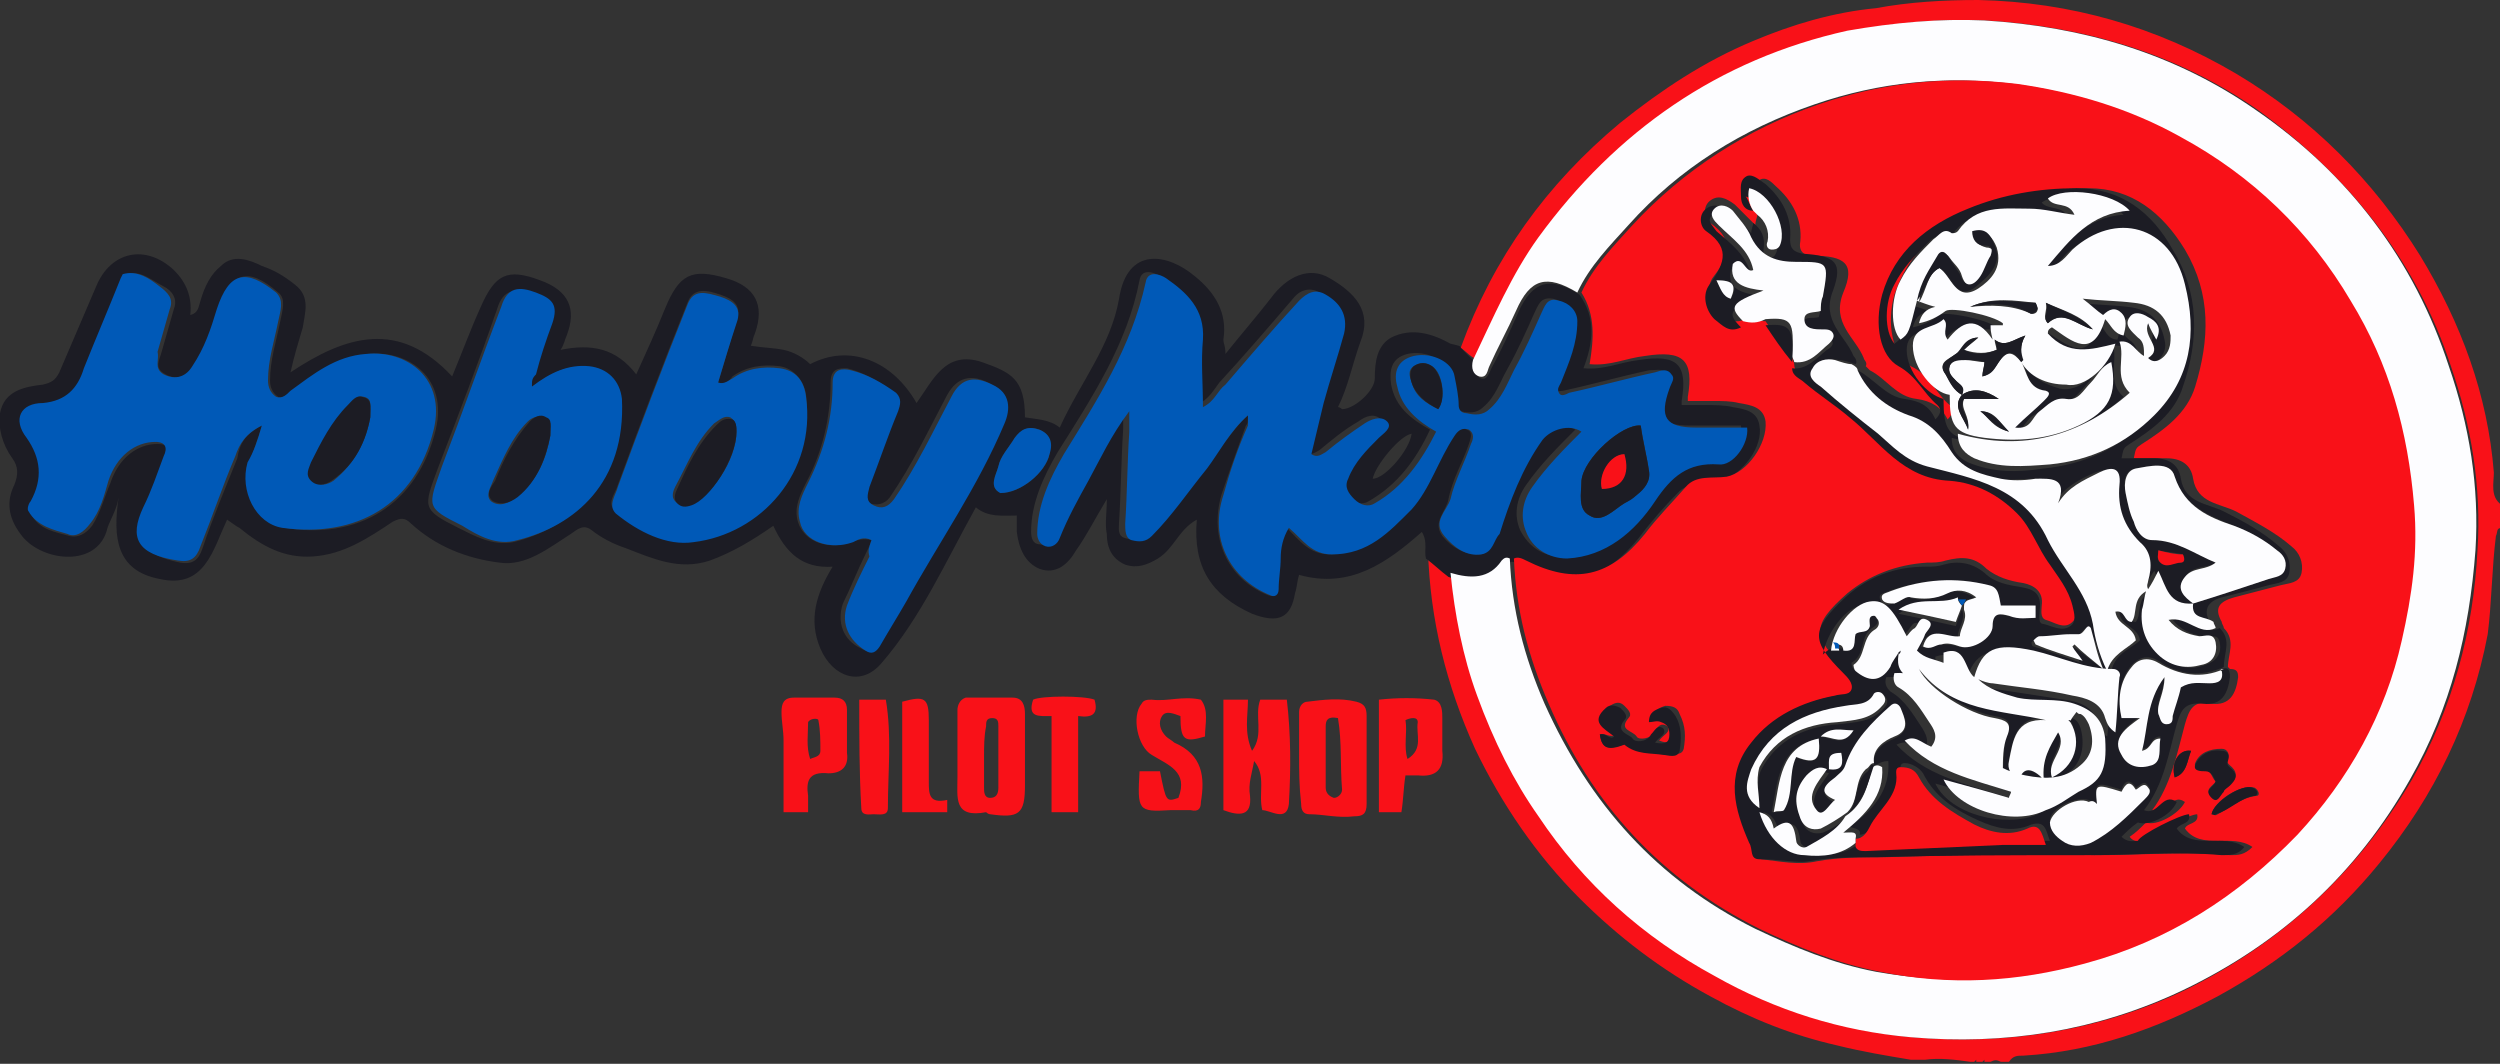
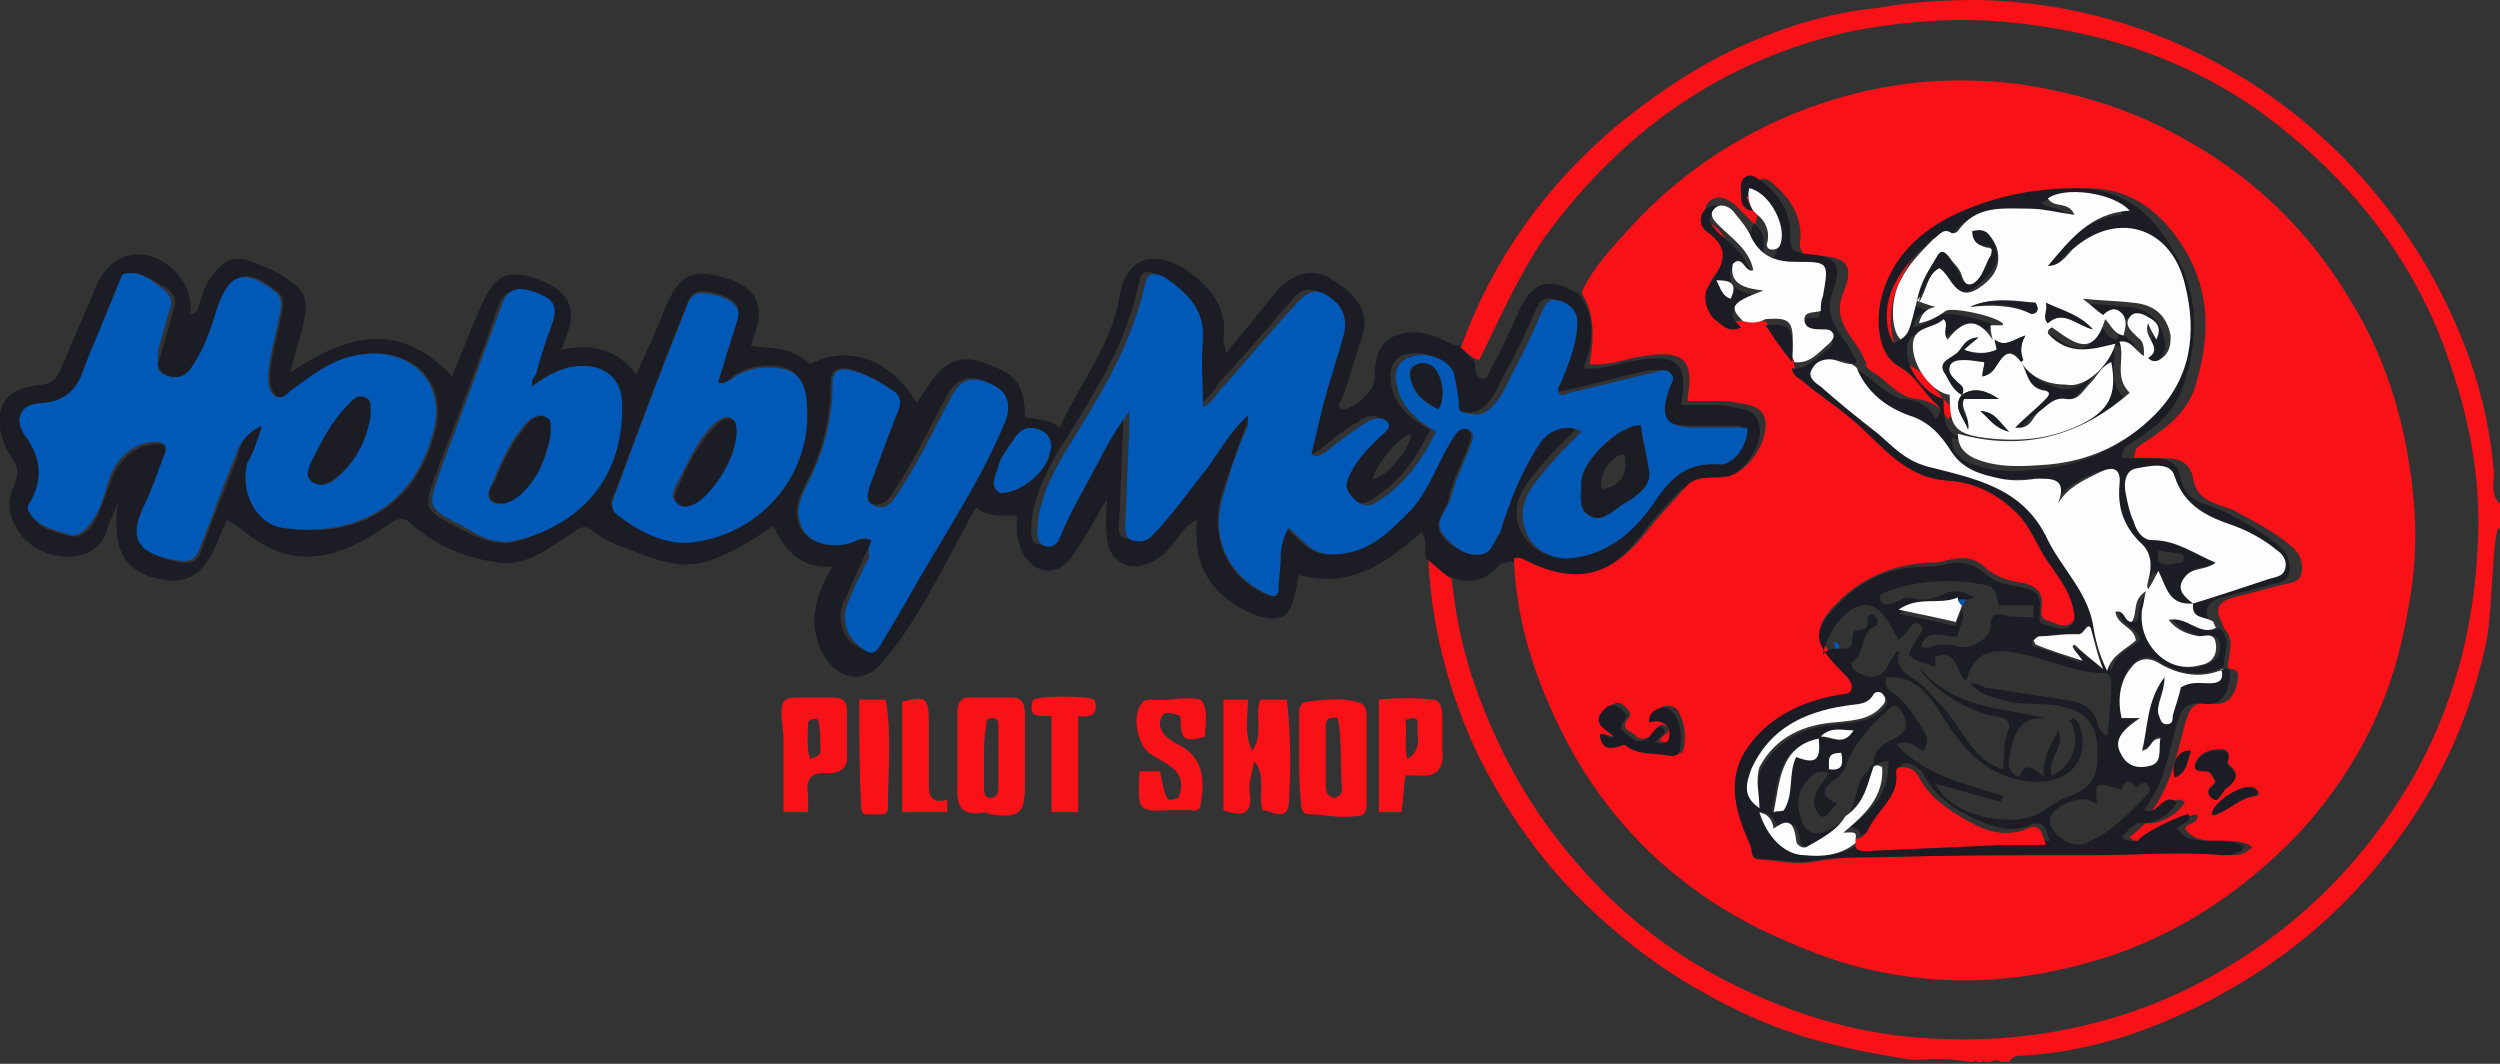
<svg xmlns="http://www.w3.org/2000/svg" xml:space="preserve" id="Layer_1" x="0" y="0" style="enable-background:new 0 0 122.2 52" version="1.1" viewBox="0 0 122.2 52">
  <rect x="0" y="0" width="122.2" height="52" fill="#333333" stroke="none" />
  <style>.st0{display:none}.st1{fill:#3c4980}.st1,.st5{display:inline}.st7,.st8{fill:#a38d76}.st8{display:inline}.st11{fill:#e31f13}.st12{display:inline;fill:#2a2a29}.st14,.st15,.st16{display:inline;fill:#fe0000}.st15,.st16{fill:#4d4d4c}.st16{fill:#ccc}.st17,.st18,.st19{display:inline;fill:#4d4d4d}.st18,.st19{fill:#505050}.st19{fill:#4f4f4f}.st20,.st21,.st22{display:inline;fill:#fefefe}.st21,.st22{fill:#fefdfd}.st22{fill:#515151}.st23,.st24,.st25{display:inline;fill:#575757}.st24,.st25{fill:#d0d0d0}.st25{fill:#fdfdfd}.st26,.st27,.st28{display:inline;fill:#fbfbfb}.st27,.st28{fill:#e5e6e6}.st28{fill:#fdfcfd}.st29,.st30,.st31{display:inline;fill:#646363}.st30,.st31{fill:#918f8f}.st31{fill:#fef4f4}.st32,.st33,.st34{display:inline;fill:#ffbfbf}.st33,.st34{fill:#fd0404}.st34{fill:#cf2217}.st37,.st38,.st39{display:inline;fill:#fe3f3f}.st38,.st39{fill:#fefeff}.st39{fill:#fefcfc}.st40{fill:#f91118}.st41{fill:#1c1c24}.st42{fill:#fdfdff}.st43{fill:#0059b7}.st44{fill:#706f6f}.st45{fill:#e30613}</style>
  <g id="Hobby_Moto">
    <path d="M71.4 17c1.6-4.4 4.2-8 7.8-11 2-1.6 4.1-3 6.5-4 1.9-.8 3.9-1.4 6-1.6 1.6-.3 3.3-.4 5-.4 4.5.1 8.7 1.3 12.6 3.6 3.7 2.2 6.7 5.2 9 8.9 2 3.3 3.3 6.8 3.6 10.6 0 .5-.2 1.2.4 1.6v1.1c-.3 0-.2.2-.3.4-.2 1.6-.2 3.2-.4 4.8-.8 4.2-2.6 7.9-5.3 11.2-2.2 2.7-4.8 4.8-7.9 6.5-3 1.6-6.1 2.7-9.5 2.9-.3 0-.5 0-.7.3h-.4c-.2-.1-.3-.1-.5 0H97v-.1l-.1.1h-.3v-.1l-.1.1h-.2c-.7-.1-1.5-.2-2.2-.1h-.7c-1.2-.2-2.4-.4-3.6-.7-2.2-.5-4.2-1.3-6.2-2.4-2.4-1.3-4.5-2.9-6.4-4.8-2.1-2.1-3.8-4.6-5.1-7.3-1.4-3.1-2.2-6.3-2.3-9.7.4.3.7.6 1.1.9.2 2.1.6 4.1 1.3 6C73 36 74 38 75.3 39.9c2.3 3.3 5.1 5.9 8.6 7.8 3 1.6 6.2 2.7 9.6 3 4.6.4 9.1-.3 13.3-2.3 4.7-2.3 8.4-5.7 11.1-10.3 2-3.5 3-7.3 3.2-11.2.2-3.1-.3-6.1-1.3-9-1.7-5.2-5-9.3-9.4-12.5-4-2.8-8.5-4.1-13.3-4.4-2.2-.1-4.3.1-6.5.5-6.4 1.4-11.3 4.9-15.1 10.1-1.3 1.9-2.2 4-3.2 6-.4-.1-.6-.4-.9-.6z" class="st40" />
    <path d="m71.4 17 .7.7c0 .3 0 .7.3.8.3.1.4-.3.5-.5.5-.9.9-1.8 1.3-2.7.7-1.6 1.6-1.8 3-.9.8 1.1.7 2.3.2 3.6 1 .1 1.8-.3 2.7-.4 1.9-.3 2.4.2 2.1 2v.2h1.2c.4 0 .9 0 1.3.1.6.1 1.2.2 1.3.9.2 1-.8 2.4-1.9 2.7-.7.1-1.4 0-2 .5-.7.7-1.4 1.5-2 2.3-1.7 2.1-3.4 2.5-5.8 1.3-.2-.1-.4-.2-.6-.1-.2 0-.3 0-.4.1-.7.9-1.6.9-2.5.6-.4-.3-.7-.6-1.1-.9-.1-.4.1-.8-.2-1.3-1.7 1.5-3.5 2.8-6 2.1-.1.3-.1.6-.2.9-.2 1.2-.8 1.5-2.1 1-2-.9-2.9-2.3-2.7-4.6-.9.5-1.1 1.4-1.9 1.9-.5.3-1 .5-1.6.3-.7-.3-.9-.9-.9-1.5-.1-.5 0-1 0-1.7-.6 1-1 1.8-1.5 2.5-.4.7-1 1.2-1.8.9-.7-.3-1-1-1.1-1.8v-.8c-.7 0-1.4.1-2-.4-1.5 2.7-2.7 5.4-4.6 7.6-1 1.2-2.4.7-3-.7-.6-1.4-.2-2.7.6-4-1.5.1-2.3-.7-2.9-2-1 .7-2 1.3-3.1 1.7-1.5.5-2.8-.1-4.1-.6-.6-.2-1.2-.5-1.7-.9-.4-.3-.7 0-1 .2-1.1.7-2.2 1.6-3.5 1.4-1.6-.2-3.1-.8-4.3-1.9-.3-.3-.5-.3-.9-.1-1.2.8-2.4 1.6-3.9 1.7-1.4.1-2.5-.5-3.6-1.4-.2-.1-.3-.2-.6-.4-.7 1.5-1.1 3.4-3.3 2.9-2.1-.4-2.3-2-2-4-.1.7-.5 1.2-.6 1.7-.6 1.8-3.3 1.4-4.2.1-.6-.8-.7-1.6-.3-2.4.2-.5.2-.9-.1-1.3-.5-.7-.7-1.5-.6-2.2.2-1.1 1.2-1.3 2.1-1.4.4-.1.6-.2.8-.6L4.7 14c.7-1.7 2.4-2.1 3.8-.8.6.6.9 1.3.8 2.2.4-.1.4-.4.5-.7.2-.7.5-1.3 1-1.7.6-.6 1.4-.3 2 0 .6.2 1.1.5 1.6.9.8.6.5 1.4.4 2.1-.2.7-.4 1.3-.6 2.2 2.7-1.8 5.3-2.6 7.9.2.5-1.2.9-2.3 1.4-3.4.7-1.6 1.3-1.9 2.9-1.3 1.4.5 1.8 1.4 1.3 2.7-.1.2-.1.4-.3.7 1.5-.3 2.7-.1 3.7 1.2.5-1.1 1-2.2 1.4-3.2.7-1.7 1.3-2 3-1.5 1.4.4 1.9 1.3 1.4 2.7-.1.2-.1.4-.2.6.6.1 1.1.1 1.6.2s1 .4 1.3.7c1.9-1 4-.2 5.2 1.9.8-1.1 1.4-2.6 3.2-2 1.4.5 2.1.8 2.1 2.7.6.1 1.2.1 1.7.5 1-2.2 2.5-4 2.9-6.3.4-2.6 2.4-2.2 3.7-1.1 1 .8 1.6 1.8 1.4 3.1 0 .2.1.3.1.7.8-1 1.5-1.8 2.2-2.7.8-1.1 1.9-1.6 2.9-1 1.2.7 2.1 1.6 1.5 3.1-.4 1.1-.6 2.2-1.1 3.2.1 0 .2.1.2.1.6 0 1.6-.9 1.6-1.5 0-.8.1-1.6.8-2 1-.5 2-.2 2.9.3.4.1.5.1.5.2zM61 20.3c0 .3 0 .4-.1.5-.4 1.1-.8 2.2-1.2 3.4-.6 2.1.3 4.1 2.3 4.9.3.1.4 0 .4-.3 0-.5.1-1 .1-1.5s.1-1 .4-1.5c.6.6 1.1 1.3 2.1 1.3 1.7 0 2.8-1.1 3.9-2.2 1-1 1.4-2.4 2.1-3.6.2-.3.5-.4.7-.3.3.1.2.4.1.7-.3.9-.8 1.7-1 2.7-.1.6-.8 1.1-.3 1.8.5.6 1.1.9 1.8.9.6 0 .6-.7.7-1.1.5-1.6 1.1-3.2 2.1-4.6.4-.6 1.3-.8 1.9-.4-.9.9-1.7 1.7-2.4 2.7-.5.7-.6 1.5-.3 2.2.4.8 1.1 1.3 2 1.3 2-.1 3.3-1.2 4.3-2.8.8-1.2 1.6-1.9 3.1-1.8.8 0 1.5-1 1.4-1.8h-2.5c-1.5 0-1.8-.5-1.3-1.9.1-.2.3-.4.1-.7-.2-.2-.5-.1-.8-.1-1.4.3-2.8.7-4.2 1-.2 0-.4.1-.5 0-.1-.2 0-.3.1-.5.4-1 .8-1.9.8-3 0-.6-.4-.9-.9-1-.6-.1-.7.3-.9.7-.4.9-.8 1.8-1.3 2.7-.4.7-.6 1.4-1.2 1.9-.3.3-.7.3-1.1.2-.2-.1-.3-.2-.4-.4-.1-.5-.1-1-.2-1.4-.1-.7-1.1-1.2-2-1-.8.2-.9.8-.8 1.5.2 1.1 1 1.7 1.9 2.2-.7 1.5-1.6 2.7-3 3.5-.3.2-.7.1-1-.2-.3-.3-.4-.6-.3-1 .3-.8.9-1.4 1.5-2 .2-.2.6-.5.4-.8-.3-.3-.7-.2-1.1.1-.7.4-1.3.9-1.9 1.4-.2.1-.4.3-.7.1.2-.8.4-1.7.6-2.5.3-1.1.7-2.3 1-3.4.2-.8-.2-1.5-.9-1.9-.5-.3-1-.1-1.3.3-1.2 1.4-2.4 2.8-3.6 4.1-.3.4-.5.8-1.1 1.1 0-1.2-.1-2.2 0-3.3.2-1.5-.8-2.2-1.8-3-.3-.2-.9-.4-1 .2-.6 3.1-2.3 5.7-4 8.4-.7 1.2-1.3 2.5-1.3 3.9 0 .3.1.6.4.6.3.1.5-.1.7-.4.4-.9.9-1.9 1.4-2.8.6-1.1 1.1-2.2 2-3.4v1c-.1 1.5-.1 3-.2 4.5 0 .3-.1.7.3.8.3.1.7.1 1-.2 1-1 1.8-2.2 2.7-3.3 1-.7 1.4-1.7 2.3-2.5zm-48.2.5c-.2.7-.4 1.2-.6 1.8-.4 1.4.4 3 1.7 3.2 3.6.6 6.5-1.1 7.4-4.8.6-2.5-1.3-3.9-3.3-3.7-1.4.2-2.5 1.1-3.7 1.8-.2.1-.4.4-.7.3-.3-.2-.4-.5-.4-.8 0-1 .3-1.9.5-2.9.1-.5.3-1.1-.1-1.4-1.5-1.3-2.3-1-2.9.8-.3 1-.7 1.9-1.2 2.8-.3.5-.9.7-1.4.4-.6-.3-.3-.7-.2-1.1l.6-2.1c.2-.5-.1-.9-.5-1.1-.6-.3-1.1-.8-1.8-.6-.1 0-.2.2-.2.3-.6 1.5-1.2 2.9-1.8 4.4-.4 1-.9 1.6-2 1.7-1.1.1-1.5.8-.8 1.7.7 1 .8 2 .2 3.1-.1.2-.2.4-.1.5.4.8 1.2.9 1.9 1.1.4.1.8-.1 1.1-.5.4-.6.6-1.4.9-2.1.4-1.2 1.3-1.9 2.3-1.9.5 0 .6.2.4.7-.3.8-.6 1.7-1 2.5-.6 1.5-.2 2.2 1.7 2.6.6.1.9-.1 1.1-.7.5-1.5 1.1-2.9 1.7-4.4.1-.7.4-1.2 1.2-1.6zm29.8 5.6c-.1.3-.2.5-.3.7-.4.8-.7 1.6-1.1 2.4-.3.9 0 1.8.9 2.2.3.2.5.1.7-.2.4-.8.9-1.5 1.3-2.2 1.7-2.9 3.6-5.6 4.8-8.7.3-.8.3-1.5-.6-1.9-.8-.4-1.5-.3-2 .6-.9 1.7-1.7 3.4-2.8 5-.3.4-.7.4-1 .3-.4-.2-.4-.6-.2-.9.5-1.2 1-2.4 1.4-3.7.1-.3.3-.6-.1-.9-.7-.5-1.4-.9-2.2-1.1-.4 0-.8 0-.8.7 0 1.7-.4 3.4-1.2 4.9-.3.6-.6 1.2-.4 1.9.3 1 1.5 1.4 2.6 1 .3-.1.6-.2 1-.1zM26 18.9v-.5c.3-.8.5-1.7.8-2.5.4-.9 0-1.3-.8-1.5-.8-.3-1.4-.3-1.7.7-.9 2.6-1.9 5.2-2.9 7.8-.7 1.9-.8 2 1 2.9.8.4 1.7.9 2.7.7 2.8-.7 5.3-2.8 5.1-6.9 0-.9-.7-1.5-1.6-1.6-.8-.2-1.6.2-2.6.9zm9.1-.2.9-3c.3-.8-.2-1.1-.8-1.3-.6-.2-1.3-.4-1.6.4-1.2 3-2.3 5.9-3.4 8.9-.1.4-.6.9-.1 1.3 1.1.9 2.5 1.6 3.8 1.4 3.3-.4 5.9-3.4 5.5-7.1-.1-.7-.6-1.3-1.3-1.4-.8-.1-1.6 0-2.3.5-.2.3-.4.4-.7.3zm13.8 5.4c1 0 2.2-1 2.4-1.9.1-.6 0-1-.5-1.2-.5-.2-.9 0-1.2.4-.3.5-.7.9-.8 1.4-.1.4-.5 1 .1 1.3zM69 21.2c-.6.1-1.8 1.6-1.9 2.2.6 0 1.8-1.4 1.9-2.2z" class="st41" />
    <path d="M50.1 37.1v1.3c0 1.4-.3 1.6-1.7 1.4-.1 0-.2-.1-.2-.1-1.6.3-1.4-.7-1.4-1.7v-3.3c0-.2.1-.5.4-.6h2.3c.5 0 .6.4.6.8v2.2zm-2-.1v1.5c0 .2 0 .5.3.5s.4-.2.4-.5v-3c0-.2 0-.4-.3-.4s-.3.2-.3.4c-.1.5-.1 1-.1 1.5zM63.5 36.9v-2.1c0-.3.2-.5.4-.5.8-.1 1.6-.2 2.4 0 .4.1.5.3.5.7v4.3c0 .5-.2.6-.6.6-.8.1-1.5-.1-2.2-.1-.3 0-.4-.2-.4-.5-.1-.9-.1-1.6-.1-2.4zm1.9-1.8c-.5-.1-.6.1-.6.4v3c0 .2.1.4.4.5.2 0 .4-.2.4-.4-.1-1.2 0-2.3-.2-3.5zM61.2 36.7c.6-.8.1-1.7.4-2.5h1.3c.2 1.7.2 3.4.1 5.1-.1.9-.9.3-1.3.3-.2-.8.2-1.7-.4-2.4-.1.6-.3 1.1-.2 1.7.1 1-.5 1-1.3.7v-5.4H61c0 .8-.2 1.6.2 2.5zM55.7 37.7h1c.3 1.5.3 1.5.9 1.3.5-1.3-.5-1.6-1.3-2.1-.7-.4-1-1.9-.5-2.5.1-.2.3-.2.5-.2.8.1 1.5-.2 2.4 0 .4.5.2 1.2.2 1.8-1 .3-1.2.2-1.2-1-.3-.1-.7-.3-.9 0-.2.3-.1.7.2 1 .1.1.3.2.4.3 1.4.6 1.5 1.7 1.3 2.9 0 .3-.1.5-.5.4h-1c-1.6.1-1.6 0-1.5-1.9zM39.5 39.7h-1.2v-3.5c0-.5-.1-.9-.1-1.4 0-.4.1-.7.6-.7h2c.4 0 .6.2.6.6v2.1c.1.7-.3 1-.9 1-1-.1-1.1.4-1 1.1v.8zm.1-2.6c.2-.1.5-.1.5-.4 0-.5 0-1-.1-1.5 0-.1-.4-.1-.5.1 0 .6-.1 1.2.1 1.8zM68.7 37.9c-.1.6-.1 1.2-.2 1.8h-1.1v-5.5c.9-.1 1.8-.1 2.7 0 .4.1.4.6.4.9v1.6c.1.9-.3 1.3-1.2 1.2h-.6zm0-2.7c.1.6-.1 1.3.1 1.9.8-.5.4-1.2.5-1.8 0-.3-.4-.2-.6-.1zM51.4 35c-.6 0-1.2.1-.9-.8.4-.2 2.5-.2 3 0 .2.7-.1.9-.8.8v4.7h-1.3V35zM46.3 39.1v.6h-2.2v-5.4c1.1-.3 1.3-.2 1.3.9v3c0 .6 0 1.1.9.9zM42 34.2h1.3c.3 1.8.1 3.5.1 5.3 0 .4-.4.3-.7.3-.2 0-.6.1-.6-.3-.1-1.7-.1-3.5-.1-5.3z" class="st40" />
-     <path d="M70.9 28c1 .3 1.9.3 2.5-.6.1-.1.2-.2.4-.1.1 2.5.7 4.8 1.7 7.1 2.2 4.9 5.5 8.6 10.3 11 1.9.9 3.8 1.7 5.9 2.1 3.4.6 6.7.5 10-.4 4.1-1.1 7.5-3.3 10.4-6.3 2.6-2.7 4.3-5.8 5.1-9.5.5-2.2.8-4.3.6-6.6-.3-3.6-1.2-6.9-3.1-10-2.1-3.4-4.9-6.1-8.3-8-2.5-1.4-5.1-2.2-8-2.6-3.3-.4-6.5-.1-9.7 1-3.5 1.2-6.6 3.1-9.1 5.9-.9 1-1.9 2-2.5 3.3-1.5-.9-2.3-.7-3 .9-.4.9-.9 1.8-1.3 2.7-.1.2-.1.6-.5.5-.3-.1-.4-.4-.3-.8 1-2.1 1.9-4.2 3.2-6C79 6.4 84 2.9 90.3 1.5c2.3-.4 4.5-.6 6.7-.5 4.8.3 9.3 1.6 13.3 4.4 4.5 3.1 7.7 7.3 9.4 12.5 1 2.9 1.5 5.9 1.3 9-.3 4-1.2 7.7-3.2 11.2-2.6 4.6-6.3 8-11.1 10.3-4.2 2-8.7 2.7-13.3 2.3-3.4-.3-6.6-1.3-9.6-3-3.5-1.9-6.4-4.5-8.6-7.8-1.2-1.7-2.2-3.7-3-5.9-.7-1.9-1.1-4-1.3-6z" class="st42" />
    <path d="M77.3 14.3c.6-1.3 1.6-2.3 2.5-3.3 2.5-2.7 5.6-4.7 9.1-5.9 3.2-1.1 6.4-1.4 9.7-1 2.8.4 5.5 1.2 8 2.6 3.5 1.9 6.3 4.6 8.3 8 1.9 3.1 2.8 6.4 3.1 10 .2 2.3-.1 4.4-.6 6.6-.8 3.6-2.6 6.8-5.1 9.5-2.9 3-6.3 5.2-10.4 6.3-3.3.9-6.6 1.1-10 .4-2.1-.4-4-1.2-5.9-2.1-4.8-2.4-8.2-6.1-10.3-11-1-2.3-1.6-4.6-1.7-7.1.2-.1.4 0 .6.1 2.4 1.2 4.1.8 5.8-1.3.6-.8 1.3-1.5 2-2.3.5-.6 1.3-.4 2-.5 1-.2 2-1.6 1.9-2.7-.1-.7-.7-.8-1.3-.9-.4-.1-.8-.1-1.3-.1h-1.2v-.2c.3-1.8-.2-2.3-2.1-2-.9.1-1.7.5-2.7.4.2-1.2.3-2.4-.4-3.5zm8.5-3.9.1.1c0 .1-.1.3-.1.5l-1-1c-.4-.3-.8-.5-1.2-.2-.4.3-.3.9 0 1.1 1.3.9.8 1.8.1 2.7-.3.5-.2 1.1.3 1.6.3.3.7.7 1.3.4.3 0 .7.1 1 .1.4.6.8 1.2 1.3 1.8 0 .1.1.2.1.3 0 .4.3.5.6.7.7.6 1.5 1.1 2.2 1.7 1.5 1.2 2.7 3 4.9 3.1 1.3.1 2.4.6 3.3 1.6.7.7 1 1.7 1.6 2.5.5.6.9 1.2 1.1 2 .1.3.2.7-.1 1-.4.4-.9 0-1.3-.1-.3-.1-.2-.5-.2-.7.1-.7-.4-1-.9-1.1-.7-.1-1.3-.3-1.8-.7-.6-.6-1.2-.6-2-.4-.3.1-.6.1-.9.1-1.5.1-2.8.6-3.9 1.5-1.8 1.6-1.7 2.1-.1 3.7.2.2.6.4.4.8-.1.5-.5.5-.8.5-1.6.3-3.1 1-4.1 2.3-1.3 1.6-.7 3.3-.1 4.9.1.3 0 .7.5.8.9.1 1.8.3 2.7.1 1.1-.2 2.2-.2 3.3-.2 3.4-.1 6.9-.2 10.4-.1 2.2 0 4.3-.2 6.5 0 .4 0 .7 0 1.1-.4-1-.7-2.5.2-3.3-.9.1-.3.7-.2.6-.7-.4 0-2.4 1-2.5 1.3-.3 0-.6.1-.8-.2.3-.2.5-.4.8-.7.5.2 1.6-.4 1.9-1-.7-.5-.9.8-1.6.4.9-1.2 1.2-2.7 1.6-4.2.2-.7.4-1.2 1.3-1 .9.1 1.2-.5 1.3-1.3 0-.3-.1-.4-.4-.4l-.1-.1c0-.6.4-1.3-.2-1.9 0-.1-.1-.2-.1-.3-.4-.7-.1-1 .6-1.2.8-.2 1.5-.4 2.3-.6.4-.1.9-.1 1-.6.1-.5-.1-1-.5-1.3-.8-.7-1.8-1.2-2.7-1.7-.8-.4-1.9-.4-2.1-1.6-.1-.7-.6-1-1.3-1h-1.6c.1-.5.1-.5.4-.7 1.1-.7 2.2-1.5 2.6-2.8.7-2.3.8-4.5-.5-6.7-1.1-1.8-2.6-3-4.7-3-1.8 0-3.6.3-5.3 1-2 .8-3.5 2.1-4.2 4.2-.4 1.4-.1 3 .8 3.5.9.4 1.2 1.3 1.9 1.9.2.1.2.4-.1.7-.3-.6-.8-.9-1.5-1-1-.1-1.5-1-2.3-1.4l-.2-.2c.1-.2-.1-.3-.1-.4-.4-1-1.6-1.7-1-3.2.6-1.4.1-1.8-1.5-1.8-.4 0-.7-.2-.6-.7.1-1.1-.4-2-1.2-2.7-.2-.2-.5-.5-.8-.3-.4.2-.4.6-.3 1 0 .4.2.6.6.7-.6-.1-.5-.1-.5-.1zm-7.6 25.5c.1.7.4.8 1.4.4.5.5 1.2.4 1.9.5.2 0 .7.2.8-.2.1-.6.1-1.1-.2-1.7-.1-.3-.3-.4-.7-.4-.3.1-.6.2-.6.7h.6c.3.1.4.4.4.6 0 .4-.2.6-.7.4.2-.3.6-.4.4-.7-.3-.2-.5 0-.6.3-.2.3-.8.4-.9.2-.2-.3-.9-.3-.4-.9.2-.2 0-.4-.2-.6-.2-.2-.4-.2-.7 0-.8.7-.1 1 .4 1.4-.5.2-.6-.1-.9 0zm30.1 2.3c-.1.2-.6.4-.2.7.3.3.5-.1.6-.3l.3-.3c.3-.2.4-.5.1-.8-.1-.1-.3-.2-.2-.4.1-.2 0-.5-.3-.5-.6 0-1.1.2-1.3.7-.1.3.3.3.5.3.3.1.3.4.5.6zm-.2 1.6c.1 0 .2.1.3 0 .6-.3 1.1-.8 1.9-.9.2 0 .1-.3-.1-.4-.7-.2-2 .7-2.1 1.3zm-1.8-1.8c.6-.2.6-.8.8-1.3-.6-.1-1 .6-.8 1.3z" class="st40" />
    <path d="M61 20.3c-.9.8-1.4 1.8-2 2.6-.9 1.1-1.7 2.3-2.7 3.3-.3.3-.6.3-1 .2-.3-.1-.3-.5-.3-.8.1-1.5.1-3 .2-4.5v-1c-.9 1.2-1.4 2.3-2 3.4-.5.9-1 1.8-1.4 2.8-.1.3-.4.5-.7.4-.3-.1-.4-.4-.4-.6 0-1.4.6-2.7 1.3-3.9 1.6-2.6 3.3-5.2 4-8.4.1-.6.7-.4 1-.2 1 .7 1.9 1.5 1.8 3-.1 1.1 0 2.1 0 3.3.6-.3.7-.8 1.1-1.1 1.2-1.4 2.4-2.8 3.6-4.1.4-.4.8-.6 1.3-.3.7.4 1.1 1 .9 1.9-.3 1.1-.7 2.3-1 3.4-.2.8-.4 1.7-.6 2.5.3.2.5 0 .7-.1.6-.5 1.3-1 1.9-1.4.3-.2.8-.4 1.1-.1.3.3-.2.6-.4.8-.6.6-1.2 1.2-1.5 2-.2.4 0 .7.3 1 .3.3.7.4 1 .2 1.4-.8 2.3-2.1 3-3.5-.9-.5-1.7-1.2-1.9-2.2-.2-.7 0-1.3.8-1.5.9-.2 1.9.3 2 1 .1.5.2 1 .2 1.4 0 .2.1.4.4.4.4.1.8.1 1.1-.2.6-.5.9-1.3 1.2-1.9.5-.9.9-1.8 1.3-2.7.2-.4.3-.9.9-.7.5.1.9.5.9 1 0 1.1-.4 2-.8 3-.1.2-.2.3-.1.5s.3.1.5 0c1.4-.3 2.8-.7 4.2-1 .3-.1.6-.2.8.1.2.2 0 .4-.1.7-.5 1.4-.2 1.9 1.3 1.9h2.5c.1.8-.7 1.9-1.4 1.8-1.5-.1-2.3.6-3.1 1.8-1 1.5-2.4 2.7-4.3 2.8-.9 0-1.7-.5-2-1.3-.3-.7-.2-1.5.3-2.2.7-1 1.6-1.9 2.4-2.7-.6-.4-1.5-.1-1.9.4-1 1.4-1.6 3-2.1 4.6-.3.3-.3.9-.9 1-.7.1-1.3-.3-1.8-.9-.6-.7.1-1.2.3-1.8.2-.9.7-1.8 1-2.7.1-.2.2-.5-.1-.7-.3-.1-.5 0-.7.3-.8 1.2-1.2 2.6-2.1 3.6-1.1 1.1-2.1 2.2-3.9 2.2-1 0-1.4-.7-2.1-1.3-.3.5-.4 1-.4 1.5s-.1 1-.1 1.5c0 .3-.2.4-.4.3-2-.8-3-2.8-2.3-4.9.3-1.1.7-2.3 1.2-3.4v-.5zm19.2.5c-.9-.1-2.8 1.6-2.9 2.7 0 .6-.2 1.4.4 1.7.6.4 1.2-.3 1.7-.6.2-.1.4-.3.6-.4.3-.3.7-.6.6-1.2-.1-.7-.3-1.5-.4-2.2zm-9.9-.8c.4-.6.2-1.8-.3-2.1-.3-.2-.6-.2-.9 0-.3.2-.2.5-.1.8.2.7.7 1 1.3 1.3zM12.8 20.8c-.8.4-1.1.9-1.3 1.5-.6 1.4-1.1 2.9-1.7 4.4-.2.6-.5.8-1.1.7-2-.3-2.4-1.1-1.7-2.6.4-.8.7-1.7 1-2.5.2-.4.1-.7-.4-.7-1 0-1.9.7-2.3 1.9-.2.7-.4 1.5-.9 2.1-.3.4-.7.7-1.1.5-.7-.2-1.5-.4-1.9-1.1-.1-.1 0-.4.1-.5.6-1.1.5-2.1-.2-3.1-.7-.9-.3-1.7.8-1.7 1.1-.1 1.7-.7 2-1.7.6-1.5 1.2-2.9 1.8-4.4l.1-.2c.7-.2 1.3.2 1.8.6.4.3.7.6.5 1.1l-.6 2.1c.1.4-.2.8.3 1.1.6.3 1.1.1 1.4-.4.6-.9.9-1.8 1.2-2.8.6-1.8 1.4-2 2.9-.8.4.4.2.9.1 1.4-.2 1-.5 1.9-.5 2.9 0 .3.1.6.4.8.3.1.5-.1.7-.3 1.1-.8 2.2-1.7 3.7-1.8 2-.2 3.9 1.2 3.3 3.7-.9 3.7-3.8 5.3-7.4 4.8-1.3-.2-2.1-1.8-1.7-3.2.3-.5.5-1.1.7-1.8zm5.3-.4c0-.6.1-.9-.3-1-.4-.1-.5.2-.7.4-.8.8-1.2 1.8-1.8 2.8-.1.3-.3.6 0 .9.3.3.7.2 1 0 1.1-.9 1.6-2 1.8-3.1zM42.6 26.4c-.4-.2-.7 0-.9.1-1.1.4-2.4 0-2.6-1-.2-.7.1-1.3.4-1.9.8-1.6 1.2-3.2 1.2-4.9 0-.7.5-.7.9-.6.8.2 1.5.6 2.2 1.1.3.3.2.6.1.9-.5 1.2-.9 2.4-1.4 3.7-.1.4-.2.7.2.9.4.2.7.1 1-.3 1.1-1.6 1.9-3.3 2.8-5 .5-1 1.2-1 2-.6.9.4.9 1.2.6 1.9-1.3 3.1-3.2 5.8-4.8 8.7-.4.7-.9 1.5-1.3 2.2-.2.3-.4.4-.7.2-.8-.5-1.2-1.3-.9-2.2.3-.8.7-1.6 1.1-2.4-.1-.3 0-.5.1-.8zM26 18.9c.9-.7 1.8-1.1 2.8-1 .9.1 1.5.7 1.6 1.6.2 4.1-2.3 6.2-5.1 6.9-1 .3-1.9-.2-2.7-.7-1.8-.9-1.7-.9-1-2.9 1-2.6 1.9-5.2 2.9-7.8.3-1 .9-1 1.7-.7.8.3 1.1.6.8 1.5-.3.8-.6 1.7-.8 2.5-.2.2-.2.3-.2.6zm.9 2.4c0-.5.1-.8-.3-.9-.3-.1-.6 0-.8.2-.8.8-1.2 1.8-1.7 2.9-.1.3-.4.7-.1 1 .4.3.9.1 1.2-.2 1.1-.8 1.5-1.9 1.7-3zM35.1 18.7c.3.1.5-.1.7-.2.7-.5 1.5-.6 2.3-.5.8.1 1.2.6 1.3 1.4.5 3.7-2.2 6.7-5.5 7.1-1.3.2-2.7-.5-3.8-1.4-.4-.4 0-.9.1-1.3 1.1-3 2.2-5.9 3.4-8.9.3-.8.9-.6 1.6-.4.6.2 1.1.5.8 1.3-.3.9-.6 1.9-.9 2.9zm.9 2.4c0-.2 0-.5-.3-.7-.3-.1-.5.1-.8.3-.9.9-1.3 2-1.9 3.1-.1.2-.2.5 0 .7.2.2.5.2.7.1 1-.2 2.3-2.1 2.3-3.5zM48.9 24.1c-.6-.3-.2-.9-.1-1.3.1-.5.5-.9.8-1.4.3-.4.6-.6 1.2-.4.5.2.7.6.5 1.2-.2.9-1.4 1.9-2.4 1.9z" class="st43" />
    <path d="M85.7 10.3c-.4 0-.6-.3-.6-.7 0-.4-.1-.8.3-1 .3-.1.6.2.9.4.8.7 1.3 1.6 1.2 2.7 0 .5.2.6.6.7 1.6.1 2 .4 1.5 1.8-.6 1.5.6 2.2 1 3.2.1.1.2.3.1.4-.3-.1-.6-.2-.8-.2-.5-.1-.9 0-1.1.4-.3.5.2.7.4.9.9.8 1.8 1.6 2.8 2.3.8.6 1.4 1.3 2.4 1.6 2.3.6 4.7 1 5.9 3.6.7 1.4 1.9 2.5 2.2 4.1.1.8.4 1.5.7 2.3.2-.9 1-1.1 1.4-1.5-.1-.7-1-.7-1-1.4.5-.1.4.5.8.5.3-.4 0-1.1.7-1.5-.1.4-.2.7-.2.9-.2.9.2 1.7.9 2.3.6.5 1.2.7 2 .4.6-.2.8-.6.7-1.1-.1-.5-.5-.2-.8-.3-.6-.1-1.1-.3-1.5-.8.9-.2 1.5.8 2.3.4.6.6.2 1.2.2 1.9-1.1.5-2.2.4-3.2-.3-.5-.3-.9-.2-1.3.2-.6.7-.7 1.6-.5 2.5h.9c-.6.5-1.3.9-.9 1.8.3.6 1 .7 1.5.5.5-.2.3-.8.4-1.3-.5 0-.4.6-.9.6.3-1.2.2-2.4 1.1-3.6 0 .8-.4 1.2-.3 1.8 0 .2.1.5.4.5.3 0 .3-.2.3-.4.1-.5.3-.9.4-1.4.4-.2.9-.2 1.4-.2.4 0 .7-.1.6-.6.3-.1.4 0 .4.4-.1.8-.4 1.4-1.3 1.3-.9-.1-1.1.3-1.3 1-.4 1.4-.6 2.9-1.6 4.2.7.3.9-.9 1.6-.4-.3.7-1.4 1.2-1.9 1-.3.2-.6.5-.8.7.3.3.6.2.8.2.1-.3 2.1-1.3 2.5-1.3.1.5-.4.4-.6.7.8 1.1 2.3.2 3.3.9-.3.4-.7.4-1.1.4-2.2-.2-4.3 0-6.5 0-3.5 0-6.9 0-10.4.1-1.1 0-2.2 0-3.3.2-.5.1-1.4-.1-2.4-.1-.5 0-.3-.5-.5-.8-.7-1.6-1.2-3.3.1-4.9 1-1.3 2.5-2 4.1-2.3.3-.1.7 0 .8-.3.1-.3-.2-.6-.4-.8-1.6-1.6-1.6-2.1.1-3.7 1.1-1 2.4-1.5 3.9-1.5.3 0 .6 0 .9-.1.7-.2 1.4-.1 2 .4.5.5 1.2.6 1.8.7.6.1 1 .3.9 1.1 0 .3-.1.7.2.7.4.1.9.4 1.3.1.3-.2.2-.6.1-1-.2-.8-.7-1.4-1.1-2-.6-.8-.9-1.8-1.6-2.5-.9-.9-2-1.5-3.3-1.6-2.3-.1-3.4-1.9-4.9-3.1-.7-.6-1.5-1.1-2.2-1.7-.2-.2-.6-.3-.6-.7.7.1 1.2-.5 1.7-.9.2-.1.4-.3.2-.5-.1-.2-.3-.2-.5-.2-.4-.1-.9 0-.9-.5s.5-.3.8-.4c.1-.3.1-.5.1-.7.4-1.6.4-1.6-1.3-1.7-1 0-1.8-.2-2.2-1.2-.2-.5-.6-.9-.9-1.3-.2-.3-.6-.4-.9-.1-.3.3 0 .5.2.8.7.6 1.5 1.2 1.7 2.2-.4.2-.5-.8-1-.3-.2 1 .6 1.1 1.5 1.3-1.6.6-1.7.8-1 1.5-.6.3-.9-.1-1.3-.4-.4-.4-.6-1.1-.3-1.6.7-1 1.2-1.8-.1-2.7-.3-.2-.4-.8 0-1.1.4-.3.8-.1 1.2.2.3.3.7.6 1 1 0-.2.1-.4.1-.5.4.3.6.7.5 1.3 0 .2 0 .4.2.4s.3 0 .4-.2c.4-.8-.6-2.6-1.5-2.8.1 0 .2.4.4.7zm10 19.1c-.9.4-1.9-.1-2.9.6 1 .2 1.9.4 2.8.6.1-.3.2-.6.3-.8.2.5-.2.9-.2 1.3-.6.1-1.5-.5-1.8.5.4.2.6-.1.9-.1.3 0 .6 0 .9.1.6.2 1.6-.4 1.6-1 0-.7.4-.6.8-.5.4.1.8 0 1.3.1v-.6h-1.7c-.1-.4-.1-.9-.6-1-1.6-.3-3.2-.3-4.8.3-.2.1-.5.1-.4.4.1.3.4.3.6.2.3-.1.6-.3.8-.3.6.2 1.2.1 1.8-.2.4-.2.9-.1 1.4.2-.2.1-.4.1-.5.2h-.3zm-4.1 8c-.1-.7.5-1.1 1-1.3.8-.4.6-.9.3-1.4-.1-.2-.3-.3-.5-.1-.9.8-1.8 1.7-2.2 2.9-.1.3-.3.4-.5.6-.7.5-.7.8.1 1.2-.3.2-.6.9-.9.5-.6-.7.1-1.4.5-2-.5-.2-.8 0-1 .3-.6.6-.6 1.3-.3 2.1.2.5.6.6 1 .5.5-.2.9-.5 1.3-.8-.4.8-1.2 1.1-1.9 1.5-.2.1-.5-.1-.5-.3-.1-.7-.3-1.1-1.1-.6-.1-.4-.3-.7-.7-.8.4 1.3 1.2 2.1 2.2 2.1.9 0 1.8 0 2.5-.6.1.2.3.2.5.2 2.2-.1 4.5-.2 6.7-.3h2.1c-.2-.5-.2-1-.9-.8-.9.4-1.7.2-2.6-.2-1.1-.5-2.1-1.1-2.7-2.3-.2-.3-.6-.5-.9-.5-.3 0-.2.4-.2.5 0 1-.9 1.6-1.3 2.4-.1.2-.3.6-.7.6.1-.3-.3-.3-.5-.4 1.2-.8 2-1.8 1.9-3.2-.4 0-.5.2-.7.2zm-1.9-5.7h.3c.7.1.5-.5.6-.8.2-.2.6 0 .7-.4 0-.2-.1-.4.2-.5.1 0 .1.1.2.2.2.2 0 .4-.2.5-.6.4-.3 1.3-1 1.7 0 0 0 .2.1.3.6.5 1.3.6 1.7-.2.1-.2.3-.4.4-.7l.1.1c-.1.5.1.9.6 1.2.6.3 1 .9 1.5 1.4 1 1 1.4 2.6 3 3.1.1-.6 0-1.2.2-1.7.3-.7-.1-.8-.6-.9-1.3-.2-3.2-1.4-3.7-2.4 1.6 2 4 2 6.2 2.5-1.5-.1-1.6 1.1-1.8 2-.1.4.1.7.5.9.2-.6.5-.7 1.2 0-.1-1 .4-1.6.7-2.3.4.8-.6 1.4-.3 2.2 1.1-.5 1.4-1.7.9-2.7 0 0 .1 0 .1-.1.2.1.3.2.4.5.2.7.1 1.5-.4 2-.8.7-1.7.7-2.7.5-1.7-.4-2.7-1.6-3.6-3-.6-1-1.3-2.1-2.8-2-.1.3 0 .5.2.7.7.4 1.1 1.1 1.5 1.7.2.3.5.8.1 1.2-.4-.2-.7-.6-1.3-.3 1.4 1.5 3.3 1.9 5.2 2.5 0 .1-.1.2-.1.3-1.1-.3-2.1-.6-3.2-.9.7 1.5 3.4 2.2 5 1.5.5-.3 1-.7 1.6-.9 1.2-.5 1.4-1 1.3-2.6-.1-.9-.6-1.5-1.5-1.7-.9-.3-1.9-.1-2.8-.3-.7-.2-1.4-.3-1.9-.9.3 0 .5.1.7.2l3.9.6c.7.1 1.4.3 1.6 1.1.1.3.2.5.5.7.1-.9.2-1.8.2-2.7 0-.2-.2-.4-.3-.4-1.4 0-2.6-.6-3.9-.9-1.8-.4-2.5-.1-2.9 1.3-.5-.4-.4-1.6-1.5-1.2v.5c-.4-.2-.9-.2-1.3-.6.1-.3.3-.6.4-.8.1-.2.5-.5.1-.7-.3-.2-.4.2-.6.4l-.4.4c-.7-1.4-1.1-1.8-1.8-1.7-.8.1-1.7 1.3-1.9 2.4.3-.3.4-.3.6-.3zm12.8 7.6c-.2-.1-.3-.1-.4-.2-.6-.2-1.9.4-1.9 1 0 .4.3.7.6.9.4.3.9.4 1.4.1 1.1-.5 1.8-1.3 2.6-2.1.2-.2.4-.4.2-.6-.2-.3-.4 0-.6.1-.3-.5-.6-.3-.7.1-1.3-.4-1.3-.4-1.2.7zm-16.5.2c0-.7-.2-1.3.1-1.9.8-1.5 2.2-2.1 3.8-2.2.8-.1 1.6-.1 2.2-.8.2-.2.2-.4 0-.6-.1-.2-.3-.1-.4 0-.3.6-.9.5-1.4.6-2 .3-3.8 1.1-4.6 3.1-.3.4-.6 1.2.3 1.8zm16.8-6.8c-.2-.7-.3-1.4-.7-1.9-.2-.3-.4.3-.6.3h-.4c-.5 0-1 .1-1.5.1-.1 0-.2.1-.3.2 0 0 0 .2.1.2.7.2 1.5.5 2.3.8-.2-.3-.4-.5-.5-.7l.1-.1c.5.3.9.7 1.5 1.1zm-13.9 3.4c-2 .4-2 2.1-2.3 3.6.2 0 .5 0 .5-.1.5-.8.2-1.8.6-2.6 1.1.4 1.3.2 1.2-.9zm.1-.1c.6.1 1.1.5 1.6-.3-.6 0-1.1-.2-1.6.3zm-5.1-22.3c.2.4.3.7.7.9.4-.7.1-.9-.7-.9zM90 36.8c-.6 0-.6.4-.6.8.7 0 .6-.4.6-.8z" class="st41" />
    <path d="M90.8 18.1c.8.4 1.4 1.3 2.3 1.4.7.1 1.2.3 1.5 1 .3-.3.3-.5.1-.7-.7-.6-1-1.4-1.9-1.9-.9-.5-1.2-2-.8-3.5.6-2.1 2.2-3.4 4.2-4.2 1.7-.7 3.5-1 5.3-1 2.2 0 3.7 1.2 4.7 3 1.3 2.1 1.3 4.4.5 6.7-.4 1.3-1.5 2.1-2.6 2.8-.3.2-.3.2-.4.7h1.6c.7 0 1.2.3 1.3 1 .2 1.2 1.3 1.2 2.1 1.6 1 .5 1.9 1 2.7 1.7.4.3.6.8.5 1.3-.1.5-.6.5-1 .6-.7.2-1.5.4-2.3.6-.7.2-.9.6-.6 1.2-.3-.3-1.1-.1-1-.9-1.1.1-1.3-.8-1.7-1.6-.2.3-.4.6-.5.9-.1-.2-.1-.3 0-.4.2-.7.2-1.4-.4-1.9-.8-.8-1.2-1.7-1-2.8.1-.9-.4-.8-1-.6-.7.3-1.5.7-2 1.5.4-1.3-.4-1.2-1.1-1.2-.6 0-1.1.1-1.7 0-.9-.2-1.8-.4-2.4-1.3-.5-.8-1.1-1.5-2.1-1.8-.9-.4-1.8-1.1-2.3-2.2zm8.1-.4c.4.8 1.1 1.1 1.8 1.3.9.2 2.1-.8 2.4-2-1.2.3-2.3.6-3.3-.5 0-.1.1-.3.2-.3 1.1.7 2.1 1.6 2.6-.4.3.3.4.8.9.8.1-.4.3-.8-.1-1.1-.3-.3-.6-.2-.9.1-.3-.2-.6-.5-1-.8.9.1 1.7.1 2.5.2 1 .1 1.6.6 1.8 1.6.1.4 0 .7-.3 1-.2.2-.4.3-.8.1.8-.5-.3-1 0-1.7.2.3.3.5.4.8.3-.5 0-.9-.4-1.1-.3-.2-.6-.3-.9 0-.3.4.1.8.4 1 .3.3.3.6.3.9-.5-.2-.6-.8-1.2-.7.2.8-.3 1.8.5 2.5-2.4 2.1-5.2 2.9-8.4 2 0 .7.4 1 .8 1.2 1.2.5 2.4.5 3.7.3 2-.2 3.7-1 5.1-2.4 1.8-1.8 2.1-4 1.5-6.4-.8-2.9-3.4-3.6-5.5-1.7-.3.3-.5.8-1.2.8 1.1-1.3 2.2-2.6 4-2.7-.8-.9-3.2-1.2-4-.6.3.4 1.1.1 1.3.8-.8-.1-1.5-.3-2.2-.3-1.3 0-2.6-.2-3.5 1.1 0 .1-.2.1-.3.1-.4-.2-.7.1-.9.3-.6.6-1.2 1.2-1.6 2-.5.9-.5 2.3 0 2.9.4-.3.4-.3.8-1.9l.9.3c-.5.1-.7.4-.8.8.5-.1.9-.3 1.3-.6.3-.2 2.3.2 2.8.6v.1H97c0 .2.1.3.1.7-.8-1.2-1.6-.9-2.2 0-.2-.4.1-.7-.2-1-.5.5-1.5.3-1.5 1.3 0 1.1 1 2.2 1.8 2.4 0 1.5.2 1.9 1.7 2.1 1.6.2 3.1.1 4.6-.6 1.5-.7 2-1.5 1.6-3.1-.5.2-.7.7-1 1-.3.3-.6.8-1.2.8-.6-.1-.9.4-1.3.6-.4.2-.5.9-1.2.8.5-.5.9-.9 1.4-1.3.2-.1.3-.4.1-.5-.5-.3-.6-1-.8-1.6-.1 0 0 0 0 0zm8.3 11.8c1.3-.4 2.5-.8 3.7-1.2.3-.1.7-.2.8-.5.1-.4-.2-.7-.4-.9-.7-.5-1.4-.9-2.1-1.2-1.2-.5-2.4-.9-2.9-2.4-.2-.8-1.3-.5-1.9-.4-.6.1-.6.7-.5 1.2.1.5.2 1 .4 1.4.2.4.5 1 .9.9 1.2 0 2.1.7 3.1 1.1-.4.3-1.1.1-1.5.7-.5.6 0 .9.4 1.3zm-.5-2.4c-.4-.1-.8-.1-1.2-.2 0 .2-.1.5.1.6.3.2.7 0 1 0 .1 0 .2-.2.1-.4z" class="st41" />
    <path d="M90.8 18.1c.5 1.1 1.4 1.8 2.5 2.2 1 .3 1.6 1 2.1 1.8.6.9 1.5 1.1 2.4 1.3.5.1 1.1.1 1.7 0 .7 0 1.6-.1 1.1 1.2.5-.8 1.2-1.1 2-1.5.6-.3 1.1-.3 1 .6-.1 1.1.2 2 1 2.8.6.5.6 1.2.4 1.9 0 .1-.1.2 0 .4.2-.3.3-.5.5-.9.4.8.5 1.7 1.7 1.6-.1.8.6.6 1 .9 0 .1.1.2.1.3-.8.4-1.4-.6-2.3-.4.4.5.9.7 1.5.8.3 0 .7-.2.8.3.1.5-.1 1-.7 1.1-.7.2-1.4.1-2-.4-.7-.6-1-1.4-.9-2.3.1-.3.1-.6.2-.9-.7.4-.4 1.1-.7 1.5-.4 0-.3-.6-.8-.5.1.7.9.7 1 1.4-.4.4-1.2.7-1.4 1.5-.4-.8-.6-1.6-.7-2.3-.3-1.6-1.5-2.7-2.2-4.1-1.2-2.6-3.6-3-5.9-3.6-1.1-.3-1.7-1-2.4-1.6-.9-.7-1.9-1.5-2.8-2.3-.3-.2-.7-.5-.4-.9.2-.4.7-.5 1.1-.4.3.1.6.2.8.2.2.1.3.2.3.3zM85.2 15.7c-.7-.7-.6-.9 1-1.5-.9-.1-1.7-.3-1.5-1.3.5-.5.6.5 1 .3-.2-1-1-1.5-1.7-2.2-.2-.2-.5-.5-.2-.8.3-.3.7-.1.9.1.3.4.7.8.9 1.3.5 1 1.3 1.2 2.2 1.2 1.6 0 1.6 0 1.3 1.7-.1.2-.1.5-.1.7-.3.1-.8 0-.8.4 0 .5.5.5.9.5.2 0 .4 0 .5.2.1.2-.1.4-.2.5-.5.4-.9 1-1.7.9 0-.1-.1-.2-.1-.3.1-1.7 0-1.9-1.3-1.8-.4.2-.7.2-1.1.1z" class="st42" />
    <path d="M108.6 32.8c.1.5-.2.6-.6.6-.5 0-.9-.1-1.4.2-.1.5-.3 1-.4 1.4 0 .2 0 .4-.3.4s-.3-.3-.4-.5c-.1-.5.3-1 .3-1.8-.9 1.2-.8 2.5-1.1 3.6.5-.1.4-.6.9-.6-.1.5.1 1.1-.4 1.3-.6.2-1.2.1-1.5-.5-.5-.8.2-1.3.9-1.8h-.9c-.2-.9-.1-1.8.5-2.5.3-.4.8-.5 1.3-.2 1 .6 2.1.8 3.2.3-.2 0-.2.1-.1.1z" class="st42" />
    <path d="M78.2 35.9c.3-.1.5.3.7.1-.5-.4-1.2-.7-.4-1.4.2-.2.5-.1.7 0 .2.2.4.4.2.6-.5.6.3.7.4.9.1.2.7.2.9-.2.2-.2.3-.5.6-.3.2.3-.2.4-.4.7.5.1.7 0 .7-.4 0-.3-.1-.5-.4-.6-.2-.1-.4 0-.6 0 0-.5.3-.6.6-.7.3-.1.5.1.7.4.3.5.3 1.1.2 1.7-.1.4-.6.2-.8.2-.6-.1-1.3 0-1.9-.5-.8.3-1.1.2-1.2-.5zM108.3 38.2c-.1-.2-.2-.5-.5-.5-.2 0-.6 0-.5-.3.2-.5.7-.8 1.3-.7.3 0 .4.2.3.5-.1.2.1.3.2.4.3.3.2.5-.1.8-.1.1-.3.2-.3.3-.2.2-.3.6-.6.3-.4-.4.1-.5.2-.8zM108.1 39.8c.1-.6 1.5-1.5 2-1.3.3.1.3.4.1.4-.7.1-1.2.7-1.9.9 0 .1-.1 0-.2 0zM86.3 15.9c1.2-.1 1.4.1 1.3 1.8-.5-.6-.9-1.2-1.3-1.8zM106.3 38c-.2-.7.2-1.4.8-1.3-.2.5-.2 1.1-.8 1.3zM85.8 10.4l-.1-.1.1.1zM85.9 10.5l-.1-.1.1.1zM80.2 20.8c.1.8.3 1.5.4 2.2.1.5-.2.9-.6 1.2-.2.2-.4.3-.6.4-.5.3-1.1 1-1.7.6-.6-.3-.4-1.1-.4-1.7.1-1.1 2-2.8 2.9-2.7zm-1.9 3.1c.9-.1 1.3-.7 1.1-1.7-.6 0-1.3 1-1.1 1.7zM70.3 20c-.6-.3-1.1-.7-1.3-1.3-.1-.3-.1-.6.1-.8.3-.2.6-.2.9 0 .5.4.7 1.6.3 2.1zM18.1 20.4c-.2 1.1-.7 2.3-1.9 3.1-.3.2-.7.3-1 0-.3-.3-.1-.6 0-.9.5-1 1-2 1.8-2.8.2-.2.4-.5.7-.4.5.1.4.4.4 1zM26.9 21.3c-.2 1-.6 2.2-1.6 3-.4.3-.8.4-1.2.2-.4-.3-.1-.7.1-1 .4-1 .9-2 1.7-2.9.2-.2.5-.4.8-.2.3.1.2.4.2.9zM36 21.1c0 1.3-1.3 3.3-2.2 3.6-.3.1-.5.1-.7-.1-.2-.2-.1-.5 0-.7.5-1.1 1-2.2 1.9-3.1.2-.2.4-.4.8-.3.2.1.2.4.2.6z" class="st41" />
-     <path d="M101.2 35.3c.6 1 .2 2.2-.9 2.7-.3-.8.8-1.4.3-2.2-.4.7-.8 1.3-.7 2.3-.6-.6-1-.6-1.2 0-.4-.2-.6-.5-.5-.9.2-1 .3-2.1 1.8-2-2.2-.5-4.6-.4-6.2-2.5.5 1 2.4 2.2 3.7 2.4.5.1.9.2.6.9-.2.5-.2 1.1-.2 1.7-1.6-.5-2-2.1-3-3.1-.5-.5-.9-1-1.5-1.4-.5-.3-.7-.6-.6-1.2 0-.1 0-.1.1-.2l-.1.1c-.1.2-.3.4-.4.7-.5.8-1.1.7-1.7.2-.1-.1-.1-.3-.1-.3.6-.4.4-1.3 1-1.7.2-.1.3-.3.2-.5-.1-.1-.1-.2-.2-.2-.3 0-.2.3-.2.5-.1.4-.5.2-.7.4-.1.3.1.9-.6.8 0-.2-.1-.3-.3-.3 0 .1.1.2.1.3h-.4c.1-1.1 1.1-2.3 1.9-2.4.7-.1 1.1.3 1.8 1.7.1-.1.2-.3.4-.4.2-.2.2-.6.6-.4.4.2 0 .5-.1.7-.1.3-.3.6-.4.8.4.4.8.4 1.3.6v-.5c1.1-.4 1 .8 1.5 1.2.4-1.4 1-1.7 2.9-1.3 1.3.3 2.5.9 3.9.9.2 0 .4.2.3.4-.1.9-.1 1.8-.2 2.7-.3-.2-.4-.4-.5-.7-.2-.8-1-1-1.6-1.1-1.3-.3-2.6-.4-3.9-.6-.2 0-.5-.1-.7-.2.5.5 1.2.7 1.9.9.9.2 1.9 0 2.8.3.9.3 1.4.8 1.5 1.7.1 1.6-.2 2.1-1.3 2.6-.5.3-1 .7-1.6.9-1.6.8-4.3 0-5-1.5 1.1.3 2.2.6 3.2.9 0-.1.1-.2.1-.3-1.9-.6-3.8-1-5.2-2.5.5-.3.8.1 1.3.3.4-.5.1-.9-.1-1.2-.4-.6-.8-1.3-1.5-1.7-.2-.1-.3-.4-.2-.7 1.5-.1 2.2.9 2.8 2 .9 1.5 1.9 2.7 3.6 3 1 .2 1.9.2 2.7-.5.6-.5.7-1.2.4-2-.1-.2-.2-.4-.4-.5-.1 0-.1 0-.2-.1-.3.4-.3.4-.3.5z" class="st42" />
    <path d="M90.7 41c.4 0 .6-.4.7-.6.4-.8 1.3-1.4 1.3-2.4 0-.2-.1-.5.2-.5.4 0 .7.1.9.5.6 1.1 1.6 1.7 2.7 2.3.8.4 1.7.6 2.6.2.6-.3.7.2.9.8h-2.1c-2.3.1-4.5.2-6.7.3-.2 0-.4 0-.5-.2V41z" class="st40" />
-     <path d="M90.3 39.7c-.4.3-.9.6-1.3.8-.4.1-.8 0-1-.5-.3-.8-.3-1.4.3-2.1.3-.3.6-.5 1-.3-.4.6-1.1 1.3-.5 2 .3.4.6-.3.9-.5-.7-.3-.7-.6 0-1.1.2-.2.4-.3.5-.6.4-1.2 1.3-2.1 2.2-2.9.2-.2.4-.1.5.1.2.5.5 1.1-.3 1.4-.5.2-1.1.6-1 1.3-.2 0-.2.2-.4.3-.6.6-.3 1.5-.9 2.1zM96.1 29.4c.1-.1.3-.1.5-.2-.5-.4-1-.4-1.4-.2-.6.3-1.2.3-1.8.2-.2-.1-.5.2-.8.3-.2 0-.5 0-.6-.2-.1-.3.2-.3.4-.4 1.6-.6 3.2-.7 4.8-.3.5.1.5.5.6 1h1.7v.6c-.4 0-.8.1-1.3-.1-.4-.1-.8-.2-.8.5 0 .6-1 1.2-1.6 1-.3-.1-.6-.2-.9-.1-.3 0-.5.3-.9.1.3-1.1 1.2-.4 1.8-.5 0-.4.4-.8.2-1.3 0-.3 0-.3.1-.4zM102.5 39.3c-.1-1-.1-1 1.2-.6.2-.4.4-.6.7-.1.2-.1.4-.4.6-.1.2.2 0 .4-.2.6-.8.8-1.6 1.6-2.6 2.1-.5.2-1 .2-1.4-.1-.3-.2-.6-.5-.6-.9.1-.6 1.3-1.3 1.9-1 .2-.1.3 0 .4.1z" class="st42" />
    <path d="M90.7 41v.2c-.7.6-1.6.7-2.5.6-.9 0-1.8-.8-2.2-2.1.4.1.6.3.7.8.8-.6 1-.2 1.1.6 0 .2.3.4.5.3.7-.4 1.5-.8 1.9-1.5.9-.6 1.1-1.5 1.3-2.4.1 0 .2-.2.5 0 .1 1.4-.8 2.3-1.9 3.2.4 0 .7-.1.6.3zM86 39.5c-.9-.6-.6-1.3-.4-1.9.9-2 2.6-2.8 4.6-3.1.5-.1 1.1 0 1.4-.6.1-.1.3-.1.4 0 .2.2.2.4 0 .6-.6.7-1.4.7-2.2.8-1.6.1-3 .7-3.8 2.2-.2.7 0 1.3 0 2zM102.8 32.7c-.6-.5-1-.8-1.4-1.2l-.1.1c.1.2.3.4.5.7-.9-.3-1.6-.5-2.3-.8l-.1-.2c.1-.1.2-.2.3-.2.5 0 1-.1 1.5-.1h.4c.3 0 .4-.6.6-.3.2.7.3 1.3.6 2z" class="st42" />
    <path d="M88.9 36.1c.1 1-.1 1.3-1.1.9-.4.8-.1 1.8-.6 2.6-.1.1-.3 0-.5.1.3-1.5.3-3.2 2.2-3.6zM85.9 10.5l-.1-.1-.1-.1c-.2-.3-.3-.7-.2-1.1 1 .2 1.9 1.9 1.5 2.8-.1.2-.3.2-.4.2-.2 0-.3-.2-.2-.4.1-.5-.1-1-.5-1.3zM95.9 29.6c-.1.3-.2.5-.3.8-.9-.2-1.8-.4-2.8-.6 1-.7 2-.2 2.9-.6 0 .2.1.3.2.4zM89 36c.5-.5 1-.3 1.6-.3-.5.8-1 .3-1.6.3zM83.9 13.7c.8 0 1 .2.7.9-.4-.1-.5-.5-.7-.9zM90 36.8c.1.5.1.9-.6.8 0-.5-.1-.8.6-.8z" class="st42" />
    <path d="M89.7 31.7c0-.1 0-.2-.1-.3.3 0 .3.1.3.3h-.2zM95.9 29.6c-.1-.1-.1-.2-.2-.3h.4c-.1.2-.1.2-.2.3z" class="st43" />
    <path d="M98.8 17.7c.3.5.3 1.3 1.2 1.4.3.1.1.3-.1.5-.4.4-.9.8-1.4 1.3.8.1.8-.5 1.2-.8.4-.3.7-.7 1.3-.6.6.1.8-.4 1.2-.8.3-.3.5-.8 1-1 .3 1.6-.1 2.4-1.6 3.1-1.5.7-3 .8-4.6.6-1.5-.2-1.7-.6-1.7-2.1-.8-.1-1.8-1.3-1.8-2.4 0-1 1-.8 1.5-1.3.3.3-.1.6.2 1 .7-.9 1.4-1.2 2.2 0-.1-.4-.1-.5-.1-.7h.6v-.1c-.5-.4-2.5-.8-2.8-.6-.4.3-.8.5-1.3.6.1-.4.3-.7.8-.8-.4-.1-.6-.2-.9-.3-.4 1.6-.4 1.6-.8 1.9-.5-.5-.5-2 0-2.9.4-.8 1-1.4 1.6-2 .3-.2.5-.6.9-.3.1 0 .2 0 .3-.1.9-1.3 2.2-1.1 3.5-1.1.7 0 1.4.2 2.2.3-.3-.7-1-.3-1.3-.8.8-.6 3.2-.3 4 .6-1.9.1-2.9 1.4-4 2.7.6 0 .9-.5 1.2-.8 2.1-1.9 4.8-1.2 5.5 1.7.6 2.4.3 4.6-1.5 6.4-1.4 1.4-3.1 2.2-5.1 2.4-1.3.1-2.5.2-3.7-.3-.4-.2-.8-.5-.8-1.2 3.2.9 6 .1 8.4-2-.8-.8-.2-1.7-.5-2.5.6-.1.8.5 1.2.7 0-.4 0-.7-.3-.9-.3-.3-.7-.6-.4-1 .2-.3.6-.2.9 0 .4.2.7.5.4 1.1-.1-.2-.3-.5-.4-.8-.3.7.8 1.2 0 1.7.3.3.6.1.8-.1.3-.3.3-.7.3-1-.2-1-.8-1.5-1.8-1.6-.8-.1-1.6-.1-2.5-.2.4.3.7.6 1 .8.3-.3.6-.4.9-.1.3.3.2.7.1 1.1-.5-.1-.6-.5-.9-.8-.6 2-1.6 1.1-2.6.4-.2.1-.2.2-.2.3 1 1.1 2.1.8 3.3.5-.3 1.1-1.5 2.2-2.4 2-1 0-1.8-.4-2.2-1.1 0-.4-.1-.8.2-1.3-.6.2-1 .6-1.5.2 0 .2.1.4.1.5-.5.2-1 .2-1.6 0 .2-.2.5-.4.7-.6-.6 0-.7.6-1.1.8-.4.3-.9.4-.5 1 .2.3.4.8.8 1-.5.6.1 1.1.3 1.7.1-.7-.4-1-.2-1.5h1.7c-.6-.4-1.2-.6-1.8-.2.2-.4-.2-.5-.3-.7-.2-.2-.4-.4-.3-.7.1-.3.5-.4.8-.3.3 0 .6.1.9.1 0 .2-.1.5-.1.7.4-.1.6-.4.8-.7.4-.6.7-.5 1.1 0zm-4-4.6c.6.4.8 1.7 1.9 1 .6-.4 1.2-1 .9-2-.2-.5-.5-.9-1.1-.7 0 .4.2.6.6.7.3 0 .4.2.3.5-.2.3-.3.7-.5 1-.4.6-.8.5-1-.1-.1-.4-.4-.6-.6-.9-.2-.3-.4-.2-.5 0-.4.6-.9 1.2-1 2.2.4-.7.4-1.4 1-1.7zm1.5 1.9c1-.1 2-.1 2.9.3.2.1.4 0 .4-.2 0-.1-.1-.3-.1-.3-1-.1-2.1-.3-3.2.2zm3.7-.2c.1.4-.2.7.1 1 .8-.7 1.4.1 2.2.3-.6-.7-1.4-.9-2.3-1.3zm-3.2 5.3c.4.3.6.8 1.4 1-.5-.5-.7-1-1.4-1zM107.2 29.5c-.4-.3-.9-.7-.4-1.3.4-.5 1-.3 1.5-.7-1-.4-1.9-1.1-3.1-1.1-.5 0-.8-.5-.9-.9-.2-.4-.3-.9-.4-1.4-.1-.5 0-1.1.5-1.2.6-.1 1.7-.4 1.9.4.5 1.5 1.7 2 2.9 2.4.8.3 1.5.7 2.1 1.2.3.2.5.5.4.9-.1.4-.5.4-.8.5-1.2.4-2.4.8-3.7 1.2z" class="st42" />
-     <path d="M106.7 27.1c.1.2.1.4-.1.4-.3 0-.7.3-1 0-.2-.2-.1-.4-.1-.6.4.1.8.2 1.2.2zM78.3 23.9c-.2-.7.4-1.7 1.1-1.7.3 1-.1 1.7-1.1 1.7z" class="st40" />
    <path d="m101.2 35.3-.1-.1c.1 0 .1 0 .2.1 0-.1 0 0-.1 0zM92.8 31.9l.1-.1c0 .1 0 .1-.1.2v-.1zM91.6 37.4c-.3.9-.5 1.8-1.3 2.4.6-.6.3-1.6 1-2.1.1-.1.1-.4.3-.3zM94.8 13.1c-.6.3-.6 1-1.1 1.6.2-1 .6-1.5 1-2.2.1-.2.3-.3.5 0l.6.9c.2.6.6.7 1 .1.2-.3.3-.7.5-1 .1-.3.1-.5-.3-.5s-.6-.3-.6-.7c.7-.2.9.2 1.1.7.4.9-.3 1.5-.9 2-1 .8-1.2-.6-1.8-.9zM95.9 19.3c-.4-.2-.6-.6-.8-1-.4-.5.1-.7.5-1 .3-.2.4-.8 1.1-.8-.3.2-.5.4-.7.6.6.3 1.1.2 1.6 0 0-.1 0-.3-.1-.5.5.4.9 0 1.5-.2-.3.5-.2.9-.1 1.2l-.1.1c-.4-.6-.7-.6-1.1 0-.2.3-.3.6-.8.7 0-.3.1-.5.1-.7-.3-.1-.6-.1-.9-.1-.3 0-.7 0-.8.3-.1.3.1.5.3.7.2.2.5.3.3.7zM96.3 15c1.1-.5 2.2-.2 3.2-.2 0 0 .1.2.1.3-.1.2-.3.3-.4.2-.9-.5-1.9-.5-2.9-.3z" class="st41" />
    <path d="M95.9 19.3c.6-.4 1.2-.2 1.8.2H96c-.3.5.3.9.2 1.5-.2-.6-.8-1.1-.3-1.7zM100 14.8c.8.4 1.6.6 2.3 1.3-.8-.2-1.5-1-2.2-.3-.3-.3.1-.6-.1-1z" class="st41" />
    <path d="M96.8 20.1c.6 0 .9.5 1.4 1-.7-.2-1-.7-1.4-1z" class="st41" />
  </g>
</svg>